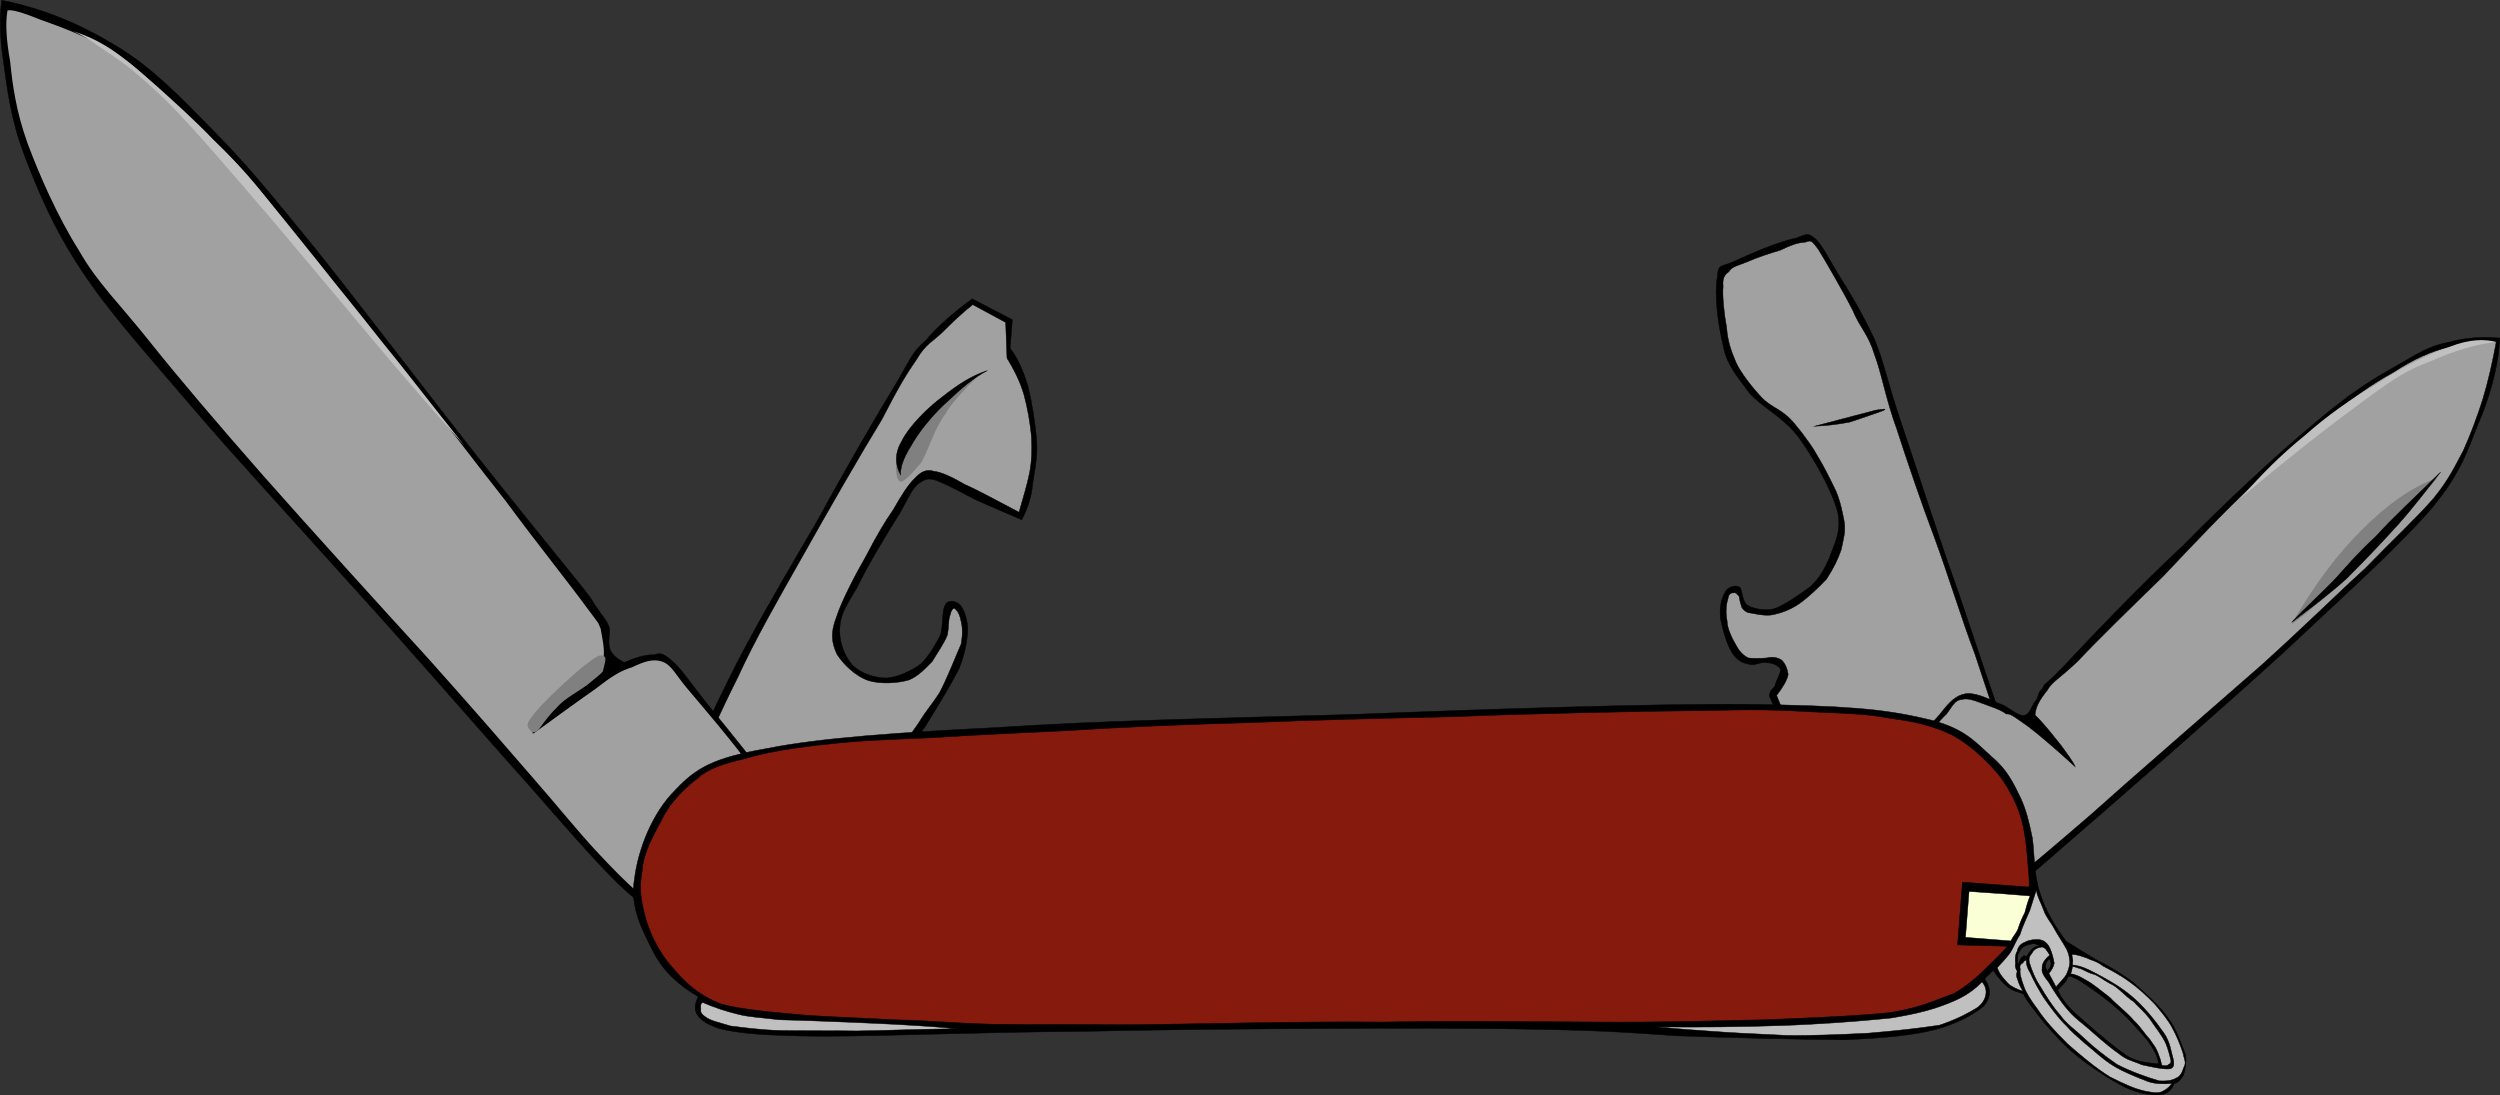
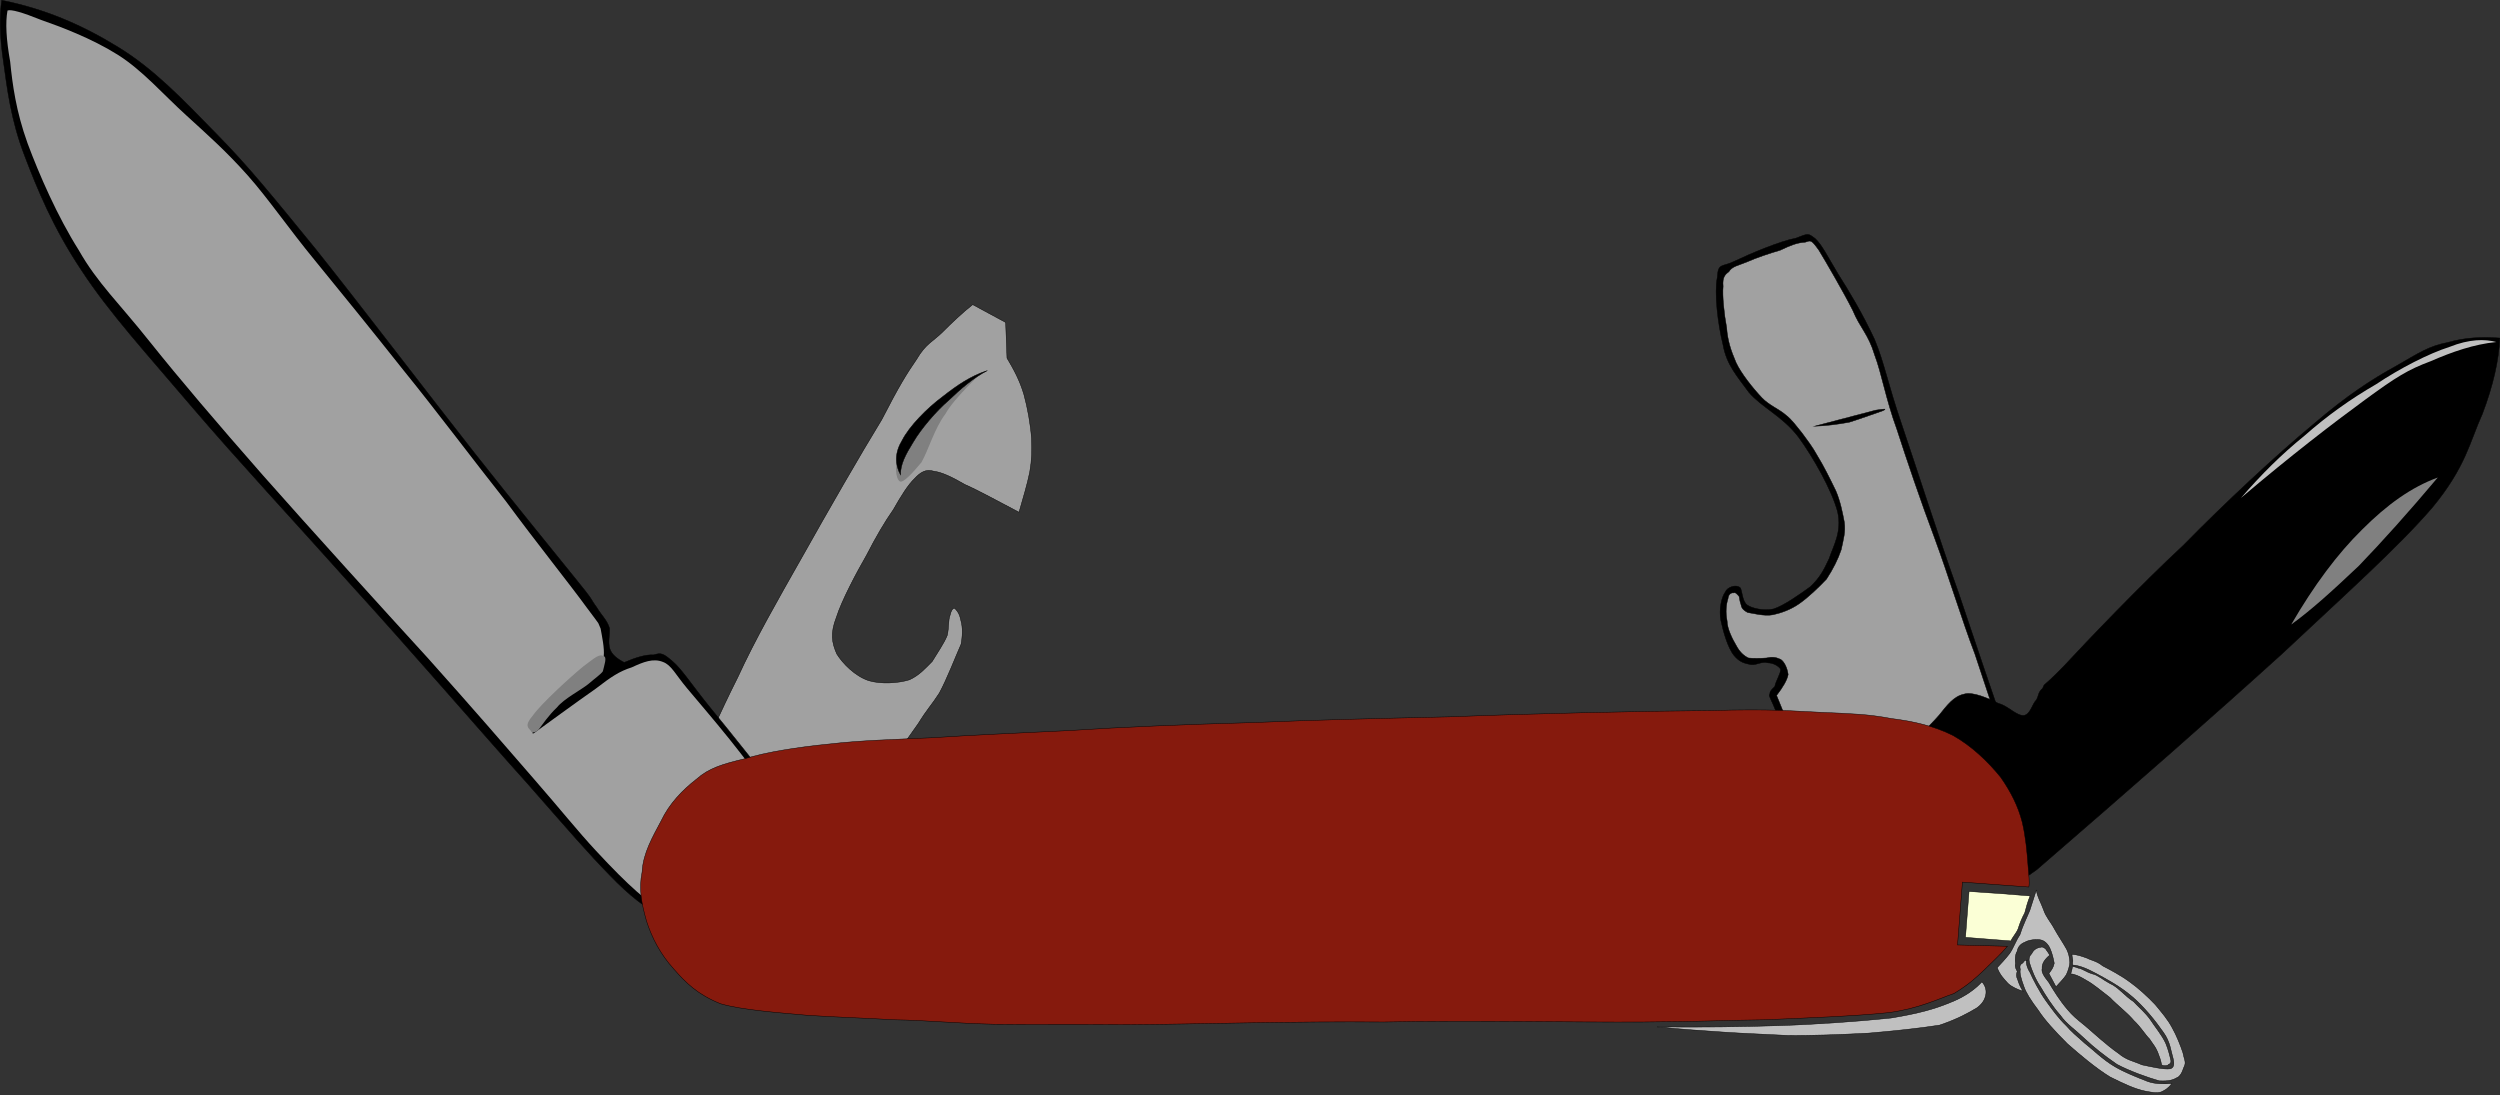
<svg xmlns="http://www.w3.org/2000/svg" id="Layer_1" xml:space="preserve" overflow="visible" viewBox="0 0 201.974 88.49" version="1.1" enable-background="new 0 0 201.974 88.49">
  <rect x="0" y="0" width="201.974" height="88.49" fill="#333333" stroke="none" />
  <g clip-rule="evenodd" fill-rule="evenodd">
    <path stroke="#000" stroke-width=".036" stroke-miterlimit="10" d="m162.28 59.816c-1.296-3.779-2.592-7.559-4.032-11.879-1.548-4.284-3.456-10.26-4.607-13.644-1.188-3.492-1.368-4.86-2.196-6.876-1.008-2.16-2.088-3.924-2.952-5.292-0.864-1.44-1.296-2.34-1.836-2.844-0.612-0.468-0.54-0.432-1.584-0.036-1.224 0.216-3.78 1.296-4.896 1.836-1.08 0.54-1.367 0.108-1.439 1.332-0.252 1.224 0.036 3.744 0.468 5.472 0.288 1.584 1.116 2.484 2.088 3.816 1.044 1.224 2.7 1.908 3.996 3.6 1.188 1.62 2.7 4.284 3.168 6.048 0.36 1.62-0.324 2.7-0.684 3.78-0.433 0.936-0.756 1.549-1.513 2.268-0.792 0.576-2.159 1.549-2.987 1.801-0.828 0.18-1.765-0.072-2.124-0.324-0.433-0.324-0.396-1.295-0.576-1.404-0.324-0.287-1.044-0.035-1.188 0.361-0.288 0.359-0.54 1.402-0.359 2.303 0.18 0.828 0.54 2.197 1.08 2.844 0.432 0.504 0.792 0.613 1.367 0.721 0.505 0.035 0.828-0.287 1.368-0.145 0.36 0 0.828 0.217 1.009 0.504 0.035 0.324-0.396 0.973-0.469 1.404-0.216 0.217-0.396 0.359-0.396 0.576-0.072 0.18-0.108 0.072 0.288 0.936 0.323 0.865 0.972 2.197 1.8 4.141 5.72-0.433 11.44-0.865 17.2-1.299z" />
    <path stroke="#000" stroke-width=".036" stroke-miterlimit="10" d="m161.71 59.35c-0.576-1.764-1.296-3.889-2.16-6.516-1.044-2.736-2.124-6.301-3.24-9.325-1.151-3.06-2.268-6.372-3.06-8.82-0.9-2.448-1.224-4.5-1.8-6.012-0.504-1.692-1.188-2.196-1.764-3.6-0.721-1.44-2.232-4.032-2.736-4.86-0.648-0.9-0.648-0.792-1.116-0.648-0.647 0.036-1.188 0.252-2.016 0.648-0.864 0.252-1.944 0.612-2.664 0.936-0.685 0.288-1.225 0.36-1.477 0.792-0.288 0.216-0.54 0.432-0.468 1.188-0.072 0.756 0.072 2.196 0.288 3.348 0.072 1.008 0.324 1.8 0.756 2.808 0.396 0.864 1.368 2.088 2.088 2.844 0.576 0.612 1.368 0.9 1.944 1.404 0.504 0.396 0.792 0.828 1.296 1.44 0.36 0.504 0.828 1.08 1.26 1.872 0.468 0.756 1.008 1.836 1.477 2.808 0.359 0.828 0.54 1.764 0.684 2.52 0.108 0.792-0.072 1.404-0.252 2.233-0.252 0.756-0.648 1.547-1.188 2.375-0.648 0.684-1.477 1.477-2.196 1.98s-1.477 0.756-2.124 0.9c-0.72 0.143-1.729-0.145-2.052-0.182-0.469-0.252-0.504-0.467-0.54-0.646-0.108-0.289-0.108-0.504-0.145-0.648-0.18-0.217-0.324-0.359-0.432-0.289-0.181-0.035-0.433 0.072-0.468 0.469-0.145 0.432-0.217 1.08-0.072 1.801 0 0.611 0.432 1.475 0.756 2.016 0.252 0.467 0.576 0.791 0.972 0.973 0.36 0.035 0.937 0.035 1.44 0 0.468-0.109 0.756-0.072 1.152 0.107 0.287 0.18 0.539 0.684 0.611 1.225-0.072 0.432-0.432 1.043-0.936 1.691l1.836 4.5c5.44-0.432 10.88-0.866 16.35-1.332z" fill="#A1A1A1" />
    <path stroke="#000" stroke-width=".036" stroke-miterlimit="10" d="m151.52 33.141l-4.933 1.296c0.9-0.036 1.836-0.144 2.809-0.324 0.936-0.288 2.304-0.792 2.735-0.936 0.35-0.18 0.1-0.144-0.62-0.036z" />
    <path stroke="#000" stroke-width=".036" stroke-miterlimit="10" d="m201.96 27.309c-0.072 1.764-0.54 3.852-1.404 6.12-1.044 2.304-1.332 4.284-4.067 7.596-2.772 3.204-6.805 6.805-12.097 11.771-5.399 4.896-11.88 10.584-19.836 17.461l-1.224 0.863-8.64-11.016c0.575-0.973 1.367-1.621 1.979-2.34 0.612-0.756 1.152-1.512 2.017-1.691 0.684-0.217 1.979 0.359 2.771 0.756 0.756 0.18 1.44 1.008 2.052 0.971 0.54-0.107 0.648-0.9 1.008-1.26 0.217-0.396 0.108-0.576 0.505-0.936 0.252-0.541-0.217 0.18 1.655-1.729 1.872-2.016 6.229-6.588 9.721-9.828 3.348-3.419 7.487-7.271 10.476-9.755 2.808-2.412 4.86-3.708 6.696-4.716 1.872-1.08 2.664-1.62 4.176-1.908 1.35-0.395 2.76-0.467 4.2-0.359z" />
-     <path stroke="#000" stroke-width=".036" stroke-miterlimit="10" d="m201.67 27.633c-0.324 1.728-0.647 3.168-1.116 4.716-0.468 1.44-0.936 2.7-1.548 4.068-0.647 1.188-1.116 2.268-2.376 3.816-1.332 1.548-3.275 3.348-5.544 5.688-2.34 2.123-4.788 4.572-8.46 7.883-3.78 3.313-10.476 9.109-13.68 11.988-3.204 2.771-5.076 4.32-5.473 4.645l-8.243-10.297c0.756-1.08 1.439-1.908 2.052-2.482 0.504-0.686 0.647-1.117 1.26-1.152 0.54-0.18 1.548 0.324 2.196 0.539 0.54 0.18 1.044 0.396 1.368 0.648 0.252-0.107 0.792 0.324 1.764 1.008 0.9 0.684 2.16 1.764 3.78 3.24-0.181-0.432-0.648-1.045-1.116-1.691-0.612-0.756-1.225-1.584-2.124-2.484 0.036-0.613 0.36-1.225 0.972-1.98 0.433-0.756 0.937-0.9 2.484-2.375 1.584-1.693 4.392-4.43 6.876-6.842 2.412-2.555 4.932-5.219 7.271-7.415 2.088-2.196 3.996-3.708 5.868-5.22 1.872-1.584 3.744-2.916 5.473-3.852 1.584-1.044 3.096-1.729 4.535-2.052 1.34-0.469 2.6-0.505 3.79-0.397z" fill="#A1A1A1" />
    <path d="m201.67 27.633c-1.8 0.18-3.563 0.792-5.292 1.548-1.836 0.684-2.771 1.26-5.328 3.132-2.556 1.872-5.939 4.464-10.008 7.92 1.656-1.908 3.24-3.492 5.148-5.04 1.836-1.62 3.708-2.952 5.76-4.14 1.943-1.296 4.248-2.484 5.939-3.024 1.62-0.648 2.88-0.648 3.78-0.396z" fill="#C0C0C0" />
    <path d="m196.95 38.577c-2.16 0.792-4.104 2.196-6.12 4.212-1.979 1.943-3.888 4.5-5.724 7.668 1.691-1.225 3.42-2.809 5.472-4.752 1.94-2.016 4.07-4.392 6.37-7.128z" fill="#808080" />
-     <path stroke="#000" stroke-width=".036" stroke-miterlimit="10" d="m197.17 38.146c-2.124 2.088-3.815 3.636-5.22 5.184-1.44 1.333-2.196 2.231-3.24 3.384-1.152 1.225-2.34 2.232-3.563 3.564 1.512-1.152 2.951-2.195 4.464-3.564 1.439-1.439 2.88-2.952 4.176-4.392 1.25-1.405 2.33-2.845 3.38-4.176z" />
-     <path stroke="#000" stroke-width=".036" stroke-miterlimit="10" d="m55.327 63.705c0.468-2.268 1.62-4.969 3.456-8.641 1.764-3.672 4.932-9.035 7.272-13.031 2.268-4.176 4.86-8.64 6.408-11.16 1.404-2.448 1.26-2.376 2.34-3.384 0.972-1.152 2.268-2.268 3.744-3.348l3.24 1.692-0.18 2.304c0.612 0.792 1.044 1.764 1.44 3.06 0.324 1.296 0.612 3.096 0.72 4.572 0.072 1.368-0.288 2.736-0.396 3.816-0.18 1.044-0.504 1.8-0.828 2.412-1.368-0.612-2.7-1.152-3.708-1.62-1.152-0.576-2.016-1.08-2.736-1.368-0.756-0.36-1.188-0.432-1.692-0.072-0.648 0.36-0.9 1.08-1.728 2.556-0.936 1.476-2.628 4.249-3.42 5.94-0.864 1.477-1.332 2.123-1.404 3.203-0.108 1.08 0.324 2.305 1.008 3.096 0.648 0.648 1.764 1.045 2.772 1.045 0.9-0.072 1.908-0.541 2.736-1.115 0.684-0.648 1.224-1.621 1.62-2.377 0.216-0.863 0.108-1.98 0.36-2.375 0.144-0.469 0.864-0.396 1.188-0.072 0.252 0.252 0.612 1.043 0.648 1.979-0.036 0.828-0.18 1.908-0.72 3.24-0.72 1.404-1.62 2.844-2.7 4.609-1.116 1.547-2.268 3.168-3.6 4.859-5.256 0.036-10.548 0.108-15.84 0.18z" />
+     <path stroke="#000" stroke-width=".036" stroke-miterlimit="10" d="m197.17 38.146z" />
    <path stroke="#000" stroke-width=".036" stroke-miterlimit="10" d="m56.119 62.697c0.864-2.484 1.98-4.969 3.492-7.992 1.404-3.061 3.24-6.264 5.22-9.756 2.016-3.6 4.752-8.352 6.408-11.052 1.404-2.736 2.016-3.708 2.808-4.86 0.756-1.296 1.332-1.44 2.124-2.232 0.684-0.684 1.584-1.548 2.412-2.196l2.664 1.44 0.108 2.88c0.54 0.9 1.044 1.836 1.368 2.952 0.288 1.044 0.54 2.448 0.612 3.528 0.036 1.008 0.036 1.692-0.144 2.736-0.216 1.044-0.504 1.98-0.864 3.24-1.8-0.936-3.204-1.728-4.356-2.232-1.116-0.648-1.908-1.008-2.52-1.08-0.648-0.216-1.116 0.108-1.548 0.576-0.54 0.504-1.116 1.44-1.728 2.52-0.684 0.972-1.404 2.196-2.16 3.672-0.828 1.439-2.016 3.672-2.448 5.039-0.504 1.297-0.36 2.053 0.036 2.953 0.468 0.756 1.476 1.799 2.592 2.16 0.972 0.287 2.34 0.215 3.276-0.072 0.792-0.361 1.26-0.9 1.836-1.477 0.432-0.721 0.972-1.477 1.224-2.125 0.144-0.646 0.072-1.223 0.216-1.584 0.072-0.359 0.252-0.684 0.396-0.574 0.072 0.07 0.36 0.322 0.468 0.898 0.108 0.361 0.216 0.973 0.036 1.98-0.432 0.973-1.152 2.844-1.764 3.961-0.648 1.008-0.936 1.223-1.692 2.447-0.828 1.152-1.908 2.699-3.24 4.645-4.932-0.108-9.864-0.25-14.832-0.395z" fill="#A1A1A1" />
    <path d="m79.195 30.153c-0.216 0-2.412 1.872-3.528 3.096-1.116 1.044-2.52 2.304-2.952 3.348-0.504 0.9-0.36 2.124 0 2.304 0.288 0.108 1.008-0.684 1.729-1.548 0.576-1.008 1.044-2.736 1.944-3.924 0.683-1.26 2.915-3.276 2.807-3.276z" fill="#808080" />
    <path stroke="#000" stroke-width=".036" stroke-miterlimit="10" d="m79.771 29.937c-1.332 0.432-2.448 1.188-3.636 2.124-1.26 0.936-2.664 2.376-3.24 3.492-0.612 1.008-0.612 1.944-0.144 2.808 0-0.864 0.396-1.62 1.044-2.664 0.612-1.044 1.836-2.484 2.844-3.348 0.972-0.936 2.016-1.836 3.132-2.412z" />
    <path stroke="#000" stroke-width=".036" stroke-miterlimit="10" d="m0.139 0.021c3.42 0.684 6.408 1.944 9.396 3.78 2.88 1.764 5.148 4.14 7.92 6.984 2.628 2.664 4.536 5.04 8.064 9.36 3.456 4.32 9.216 11.88 12.816 16.452 3.492 4.428 6.336 7.883 8.1 10.081 1.656 2.016 1.224 1.656 1.764 2.375 0.432 0.721 0.828 1.008 1.044 1.693 0.036 0.539-0.144 1.15 0.036 1.691 0.144 0.432 0.576 0.791 1.152 1.08 0.936-0.396 1.728-0.648 2.376-0.611 0.612-0.182 0.756-0.145 1.548 0.539 0.756 0.648 1.512 1.871 3.096 3.816 1.548 1.871 3.492 4.355 5.976 7.451l-10.332 9.038c-0.828-0.324-2.16-1.297-3.852-3.061-1.728-1.764-3.24-3.527-6.624-7.381-3.564-3.959-9.648-11.016-14.22-16.02-4.572-5.112-9.216-10.116-12.816-14.328-3.672-4.32-6.768-7.704-9-11.124-2.304-3.456-3.564-6.552-4.608-9.288-1.116-2.915-1.404-5.471-1.692-7.523-0.324-2.124-0.324-3.744-0.144-5.004z" />
    <path d="m62.707 64.641c-1.332-1.764-2.592-3.455-3.78-4.932-1.332-1.656-2.52-3.023-3.42-4.104-0.936-1.115-1.26-1.873-1.944-2.125-0.792-0.322-1.584 0-2.52 0.434-1.008 0.322-1.656 0.756-2.916 1.727-1.404 0.973-4.5 3.24-5.004 3.602-0.504 0.18 0.936-1.549 1.944-2.27 0.864-0.898 2.628-2.016 3.348-2.664 0.576-0.684 0.324-0.791 0.36-1.295 0.072-0.648-0.144-1.621-0.252-2.232-0.324-0.684 0.144 0-1.116-1.691-1.332-1.836-4.104-5.292-6.516-8.568-2.592-3.276-5.616-7.308-8.244-10.548-2.628-3.312-5.076-6.336-7.2-8.928-2.16-2.628-3.744-4.968-5.436-6.876-1.728-1.944-3.24-3.276-4.932-4.824-1.836-1.656-3.564-3.672-5.58-4.932-2.124-1.333-4.644-2.269-6.192-2.81-1.512-0.612-2.412-0.864-2.7-0.756-0.18 0.972-0.108 2.304 0.216 4.14 0.18 1.8 0.468 3.996 1.404 6.588 0.936 2.52 2.412 5.904 4.14 8.64 1.512 2.664 3.24 4.248 5.724 7.38 2.448 3.06 5.328 6.444 9.18 10.836 3.816 4.32 9.504 10.584 13.32 14.76 3.636 4.068 6.192 7.02 8.496 9.684 2.196 2.52 3.6 4.285 5.04 5.832 1.404 1.512 2.412 2.52 3.312 3.313 0.864 0.756 1.332 1.008 1.692 1.043 3.168-2.807 6.372-5.616 9.576-8.424z" fill="#A1A1A1" />
-     <path d="m5.467 2.397c1.08 0.288 2.232 0.756 3.456 1.548 1.152 0.756 2.196 1.692 3.672 2.952 1.368 1.224 3.24 2.916 4.644 4.392 1.296 1.26 1.98 1.98 3.42 3.672 1.404 1.656 3.276 3.996 5.04 6.192 1.584 2.016 3.06 3.78 5.004 6.264 2.016 2.448 4.14 5.256 6.804 8.568-1.404-1.548-3.384-3.816-5.94-6.804-2.736-3.24-6.588-7.884-9.612-11.448-3.132-3.636-6.048-7.092-8.316-9.396-2.34-2.268-3.636-3.276-5.004-4.14-1.404-1.008-2.412-1.655-3.168-1.8z" fill="#C0C0C0" />
    <path d="m48.775 53.014c0.288 0.072 0.036 0.756-0.072 1.223-0.18 0.254-0.612 0.541-1.152 1.01-0.612 0.504-1.98 1.188-2.556 1.906-0.684 0.648-1.188 1.404-1.512 1.838-0.324 0.252-0.576 0.215-0.612 0.035-0.18-0.217-0.54-0.396 0.18-1.225 0.684-0.971 3.06-3.131 4.068-3.959 0.972-0.721 1.296-1.045 1.656-0.828z" fill="#808080" />
-     <path stroke="#000" stroke-width=".036" stroke-miterlimit="10" d="m166.93 76.053c-0.936-1.26-1.691-2.52-2.124-3.924-0.504-1.512-0.432-3.131-0.611-4.428-0.288-1.367-0.469-2.16-0.937-3.203-0.576-1.189-1.08-2.305-2.34-3.35-1.296-1.15-2.231-2.412-5.436-3.096-3.385-0.791-6.517-1.043-14.257-1.152-7.884-0.07-22.212 0.434-32.292 0.828-10.332 0.289-20.375 0.504-28.332 1.045-7.956 0.396-14.256 0.828-18.612 1.691-4.32 0.756-5.724 1.549-7.416 3.348-1.872 1.836-3.024 4.824-3.312 7.164-0.396 2.27 0.612 4.141 1.512 5.904 0.828 1.621 2.088 2.736 3.636 3.637-0.612 1.225-0.072 1.943 1.62 2.557 1.548 0.395 3.528 0.611 8.46 0.646 5.004 0 11.844-0.324 21.096-0.395 9.216-0.217 25.164-0.289 33.408-0.217 7.992 0.107 9.72 0.252 14.508 0.576 4.645 0.18 10.116 0.287 13.645 0.324 3.42-0.18 5.363-0.361 7.199-0.828 1.801-0.469 3.132-1.26 3.853-1.836 0.684-0.721 0.684-1.477 0.144-2.268l0.685-0.686c0.359 0.504 0.684 0.938 1.115 1.297 0.433 0.359 0.828 0.432 1.332 0.611 0.324 0.684 0.973 1.404 1.656 2.305 0.72 0.828 1.477 1.729 2.664 2.699 1.116 0.9 2.7 1.945 3.924 2.557 1.116 0.504 1.98 0.611 2.736 0.611 0.647-0.072 1.044-0.432 1.188-0.936 0.324-0.035 0.576-0.359 0.757-0.684 0.144-0.396 0.252-0.936 0.18-1.621-0.36-0.826-0.72-2.123-1.477-3.059-0.792-1.117-1.907-2.016-2.808-2.844-0.936-0.686-1.908-1.297-2.771-1.693-0.94-0.535-1.8-1.112-2.59-1.58zm0.18 2.808c-0.108 0.107-0.108 0.324-0.288 0.504-0.108 0.145-0.396 0.396-0.576 0.611 0.18 0.469 0.612 1.152 1.44 1.908 0.756 0.684 2.447 2.16 3.275 2.773 0.685 0.504 0.9 0.719 1.477 0.936 0.575 0.215 1.224 0.287 1.943 0.359-0.036-0.539-0.324-1.115-0.864-1.871-0.647-0.756-1.728-2.018-2.556-2.664-0.864-0.793-1.8-1.404-2.412-1.836-0.61-0.433-1.19-0.72-1.44-0.72zm-2.34-2.447c-0.288-0.182-0.505-0.217-0.793-0.109-0.432 0.072-0.72 0.289-0.863 0.648-0.181 0.217-0.145 0.648-0.036 1.008 0.072-0.359 0.18-0.576 0.324-0.648 0.071-0.143 0.18-0.143 0.323 0 0.072-0.252 0.252-0.395 0.396-0.576 0.14-0.18 0.36-0.288 0.65-0.323zm0.65 2.051c0.072-0.18 0.252-0.324 0.252-0.432 0.072-0.217-0.036-0.359-0.036-0.576-0.252 0.145-0.324 0.252-0.359 0.469-0.03 0.142-0.03 0.324 0.15 0.539z" />
    <path stroke="#000" stroke-width=".036" stroke-miterlimit="10" d="m167.43 77.961c0.505 0.037 1.044 0.217 1.908 0.684 0.792 0.434 1.908 1.008 2.916 1.873 0.937 0.791 1.872 1.943 2.521 2.879 0.576 0.793 0.611 1.549 0.792 2.125 0.107 0.432 0.071 0.756-0.252 0.828-0.504 0.072-1.584-0.18-2.269-0.324-0.72-0.324-1.224-0.359-1.908-0.936-0.936-0.648-1.979-1.621-2.699-2.232-0.721-0.576-1.009-0.828-1.404-1.297-0.648-0.756-1.152-1.584-1.512-2.195-0.433-0.539-0.612-0.863-0.54-1.115-0.036-0.396 0.216-0.756 0.611-1.08-0.144-0.289-0.252-0.361-0.323-0.504-0.072-0.072-0.324-0.217-0.36-0.145-0.396 0.035-0.648 0.252-0.756 0.504-0.181 0.18-0.324 0.432-0.145 0.9 0.108 0.359 0.396 1.152 0.864 1.836 0.36 0.611 0.937 1.547 1.584 2.268 0.504 0.721 1.152 1.115 1.944 1.871 0.756 0.721 1.584 1.369 2.628 2.09 1.008 0.539 2.52 1.078 3.42 1.33 0.828 0.037 1.116-0.07 1.548-0.322 0.324-0.289 0.36-0.648 0.504-0.938 0.108-0.287-0.072-0.576-0.144-1.008-0.216-0.646-0.504-1.367-0.864-2.016-0.36-0.684-0.864-1.26-1.368-1.871-0.647-0.686-1.368-1.332-2.016-1.801-0.828-0.611-1.62-1.008-2.232-1.332-0.468-0.396-1.008-0.469-1.224-0.611-0.504-0.18-0.792-0.289-1.26-0.324 0 0.215 0.071 0.396 0.071 0.539-0.04 0.144 0 0.252-0.04 0.324z" fill="#C0C0C0" />
    <path stroke="#000" stroke-width=".036" stroke-miterlimit="10" d="m167.29 78.682c0.288 0 0.72 0.18 1.296 0.539 0.54 0.289 1.116 0.793 1.872 1.369 0.576 0.611 1.368 1.188 1.944 1.871 0.575 0.541 0.863 1.08 1.26 1.477 0.252 0.396 0.468 0.611 0.647 1.043 0.145 0.396 0.253 0.613 0.324 1.045 0.145 0.107 0.36 0.072 0.504 0.035 0.072-0.143 0.252-0.035 0.252-0.359-0.071-0.324-0.216-0.936-0.432-1.439-0.324-0.684-0.828-1.26-1.224-1.873-0.433-0.611-0.937-1.008-1.368-1.475-0.685-0.434-1.26-1.189-1.872-1.441-0.612-0.324-1.044-0.719-1.44-0.791-0.576-0.18-0.828-0.432-1.151-0.469-0.216-0.107-0.504-0.145-0.469-0.107-0.03 0.178-0.07 0.358-0.14 0.575z" fill="#C0C0C0" />
    <path stroke="#000" stroke-width=".036" stroke-miterlimit="10" d="m175.46 87.537c-0.252 0.359-0.54 0.541-0.864 0.684-0.396 0.109-0.684 0.037-1.296-0.072-0.863-0.18-1.764-0.611-2.844-1.15-1.116-0.686-2.448-1.801-3.42-2.664-1.044-1.045-1.836-1.908-2.376-2.736-0.576-0.756-1.008-1.439-1.152-1.908-0.216-0.576-0.359-1.08-0.288-1.369-0.107-0.432 0.108-0.432 0.217-0.539 0.071-0.145 0.18-0.217 0.323-0.217-0.107 0.037-0.071 0.504 0.252 1.01 0.181 0.432 0.792 1.619 1.296 2.303 0.469 0.648 1.009 1.404 1.62 1.98 0.433 0.504 0.792 0.791 1.477 1.404 0.647 0.504 1.512 1.367 2.448 1.908 0.792 0.467 1.8 0.863 2.628 1.188 0.67 0.25 1.47 0.215 1.97 0.178z" fill="#C0C0C0" />
    <path stroke="#000" stroke-width=".036" stroke-miterlimit="10" d="m164.52 71.914c0.072 0.576 0.36 0.971 0.576 1.584 0.181 0.576 0.576 0.971 0.9 1.584 0.252 0.467 0.72 1.15 0.972 1.619 0.181 0.396 0.216 0.611 0.252 1.045 0 0.252-0.144 0.719-0.288 1.008-0.18 0.287-0.504 0.611-0.828 0.971l-0.575-1.08c0.216-0.287 0.359-0.467 0.432-0.828-0.072-0.395-0.18-0.826-0.324-1.15-0.144-0.361-0.432-0.648-0.72-0.721-0.36-0.107-1.08 0-1.332 0.18-0.324 0.107-0.576 0.396-0.612 0.721-0.18 0.252-0.18 0.719-0.144 1.008-0.072 0.252 0.072 0.504 0.144 0.611-0.071 0.217-0.107 0.396 0.036 0.684 0.072 0.252 0.216 0.613 0.433 0.938-0.433-0.145-0.937-0.361-1.225-0.648-0.359-0.396-0.647-0.684-0.864-1.26 0.36-0.396 0.648-0.684 1.009-1.152 0.323-0.469 0.468-0.973 0.828-1.512 0.18-0.613 0.575-1.439 0.791-1.945 0.2-0.577 0.38-1.225 0.53-1.657z" fill="#C0C0C0" />
    <path stroke="#000" stroke-width=".036" stroke-miterlimit="10" d="m160.12 79.33c0.252 0.252 0.36 0.611 0.324 0.936s-0.18 0.756-0.72 1.152c-0.721 0.432-1.549 0.898-3.024 1.402-1.62 0.254-3.636 0.469-5.76 0.648-2.124 0.109-4.752 0.217-6.624 0.18-1.98-0.107-3.24-0.143-4.896-0.252-1.691-0.107-3.672-0.252-5.544-0.432 3.528 0.037 6.805 0 9.973-0.107s6.516-0.359 8.928-0.611c2.195-0.361 3.492-0.721 4.716-1.225 1.22-0.468 2.05-1.08 2.62-1.691z" fill="#C0C0C0" />
    <path stroke="#000" stroke-width=".036" stroke-miterlimit="10" d="m164.01 72.381c-0.18 0.432-0.323 0.936-0.432 1.369-0.216 0.395-0.396 0.828-0.54 1.295-0.144 0.361-0.468 0.684-0.576 0.973l-3.672-0.289 0.288-3.707c1.62 0.107 3.28 0.214 4.93 0.359z" fill="#FBFFD6" />
-     <path stroke="#000" stroke-width=".036" stroke-miterlimit="10" d="m56.767 80.984c-0.18 0.109-0.18 0.324-0.144 0.506-0.036 0.215-0.036 0.395 0.396 0.684 0.396 0.287 0.936 0.395 2.016 0.719 0.972 0.109 2.376 0.324 4.068 0.361 1.656 0.035 3.744 0 6.12 0.035 2.376-0.035 5.04-0.145 8.136-0.18-2.016-0.18-4.284-0.324-6.66-0.432-2.484-0.109-5.94-0.252-7.74-0.289-1.8-0.215-2.376-0.215-3.276-0.432-1.044-0.251-2.016-0.575-2.916-0.972z" fill="#C0C0C0" />
    <path stroke="#000" stroke-width=".036" stroke-miterlimit="10" d="m162.18 76.449c-0.576 0.684-1.151 1.188-1.872 1.908-0.72 0.684-1.26 1.188-2.447 1.908-1.261 0.432-2.845 1.225-5.292 1.547-2.736 0.289-6.732 0.434-10.044 0.576-3.349 0.037-4.717 0.145-9.792 0.18-5.221 0.037-14.005-0.143-20.952 0-7.057-0.07-15.372 0.182-20.664 0.217-5.256-0.035-7.668 0-10.728-0.035-3.204-0.072-5.58-0.324-8.1-0.361-2.484-0.143-4.824-0.215-7.02-0.359-2.376-0.217-5.328-0.432-7.056-0.936-1.872-0.756-2.808-1.693-3.78-2.809-1.08-1.188-1.764-2.52-2.196-3.852-0.396-1.404-0.648-2.592-0.36-3.996 0.072-1.512 0.864-2.844 1.548-4.141 0.648-1.367 1.728-2.484 2.844-3.348 1.008-0.9 2.124-1.225 3.924-1.656 1.728-0.539 4.284-0.936 6.84-1.188 2.484-0.289 5.076-0.359 8.316-0.504 3.204-0.217 6.588-0.359 10.98-0.576 4.356-0.289 9.648-0.504 14.904-0.648 5.075-0.215 9.756-0.324 15.983-0.467 6.229-0.252 15.876-0.469 21.024-0.504 4.932-0.145 6.408 0.035 8.892 0.143 2.484 0.109 3.78 0.145 5.688 0.504 1.728 0.217 3.384 0.576 4.968 1.369 1.476 0.828 2.808 2.088 3.852 3.383 0.828 1.189 1.404 2.34 1.729 3.602 0.288 1.188 0.396 2.482 0.468 3.455 0.072 0.9 0.144 1.404 0.072 1.801l-5.364-0.396-0.396 5.076c1.33 0.035 2.66 0.072 4.03 0.107z" fill="#861A0D" />
  </g>
</svg>